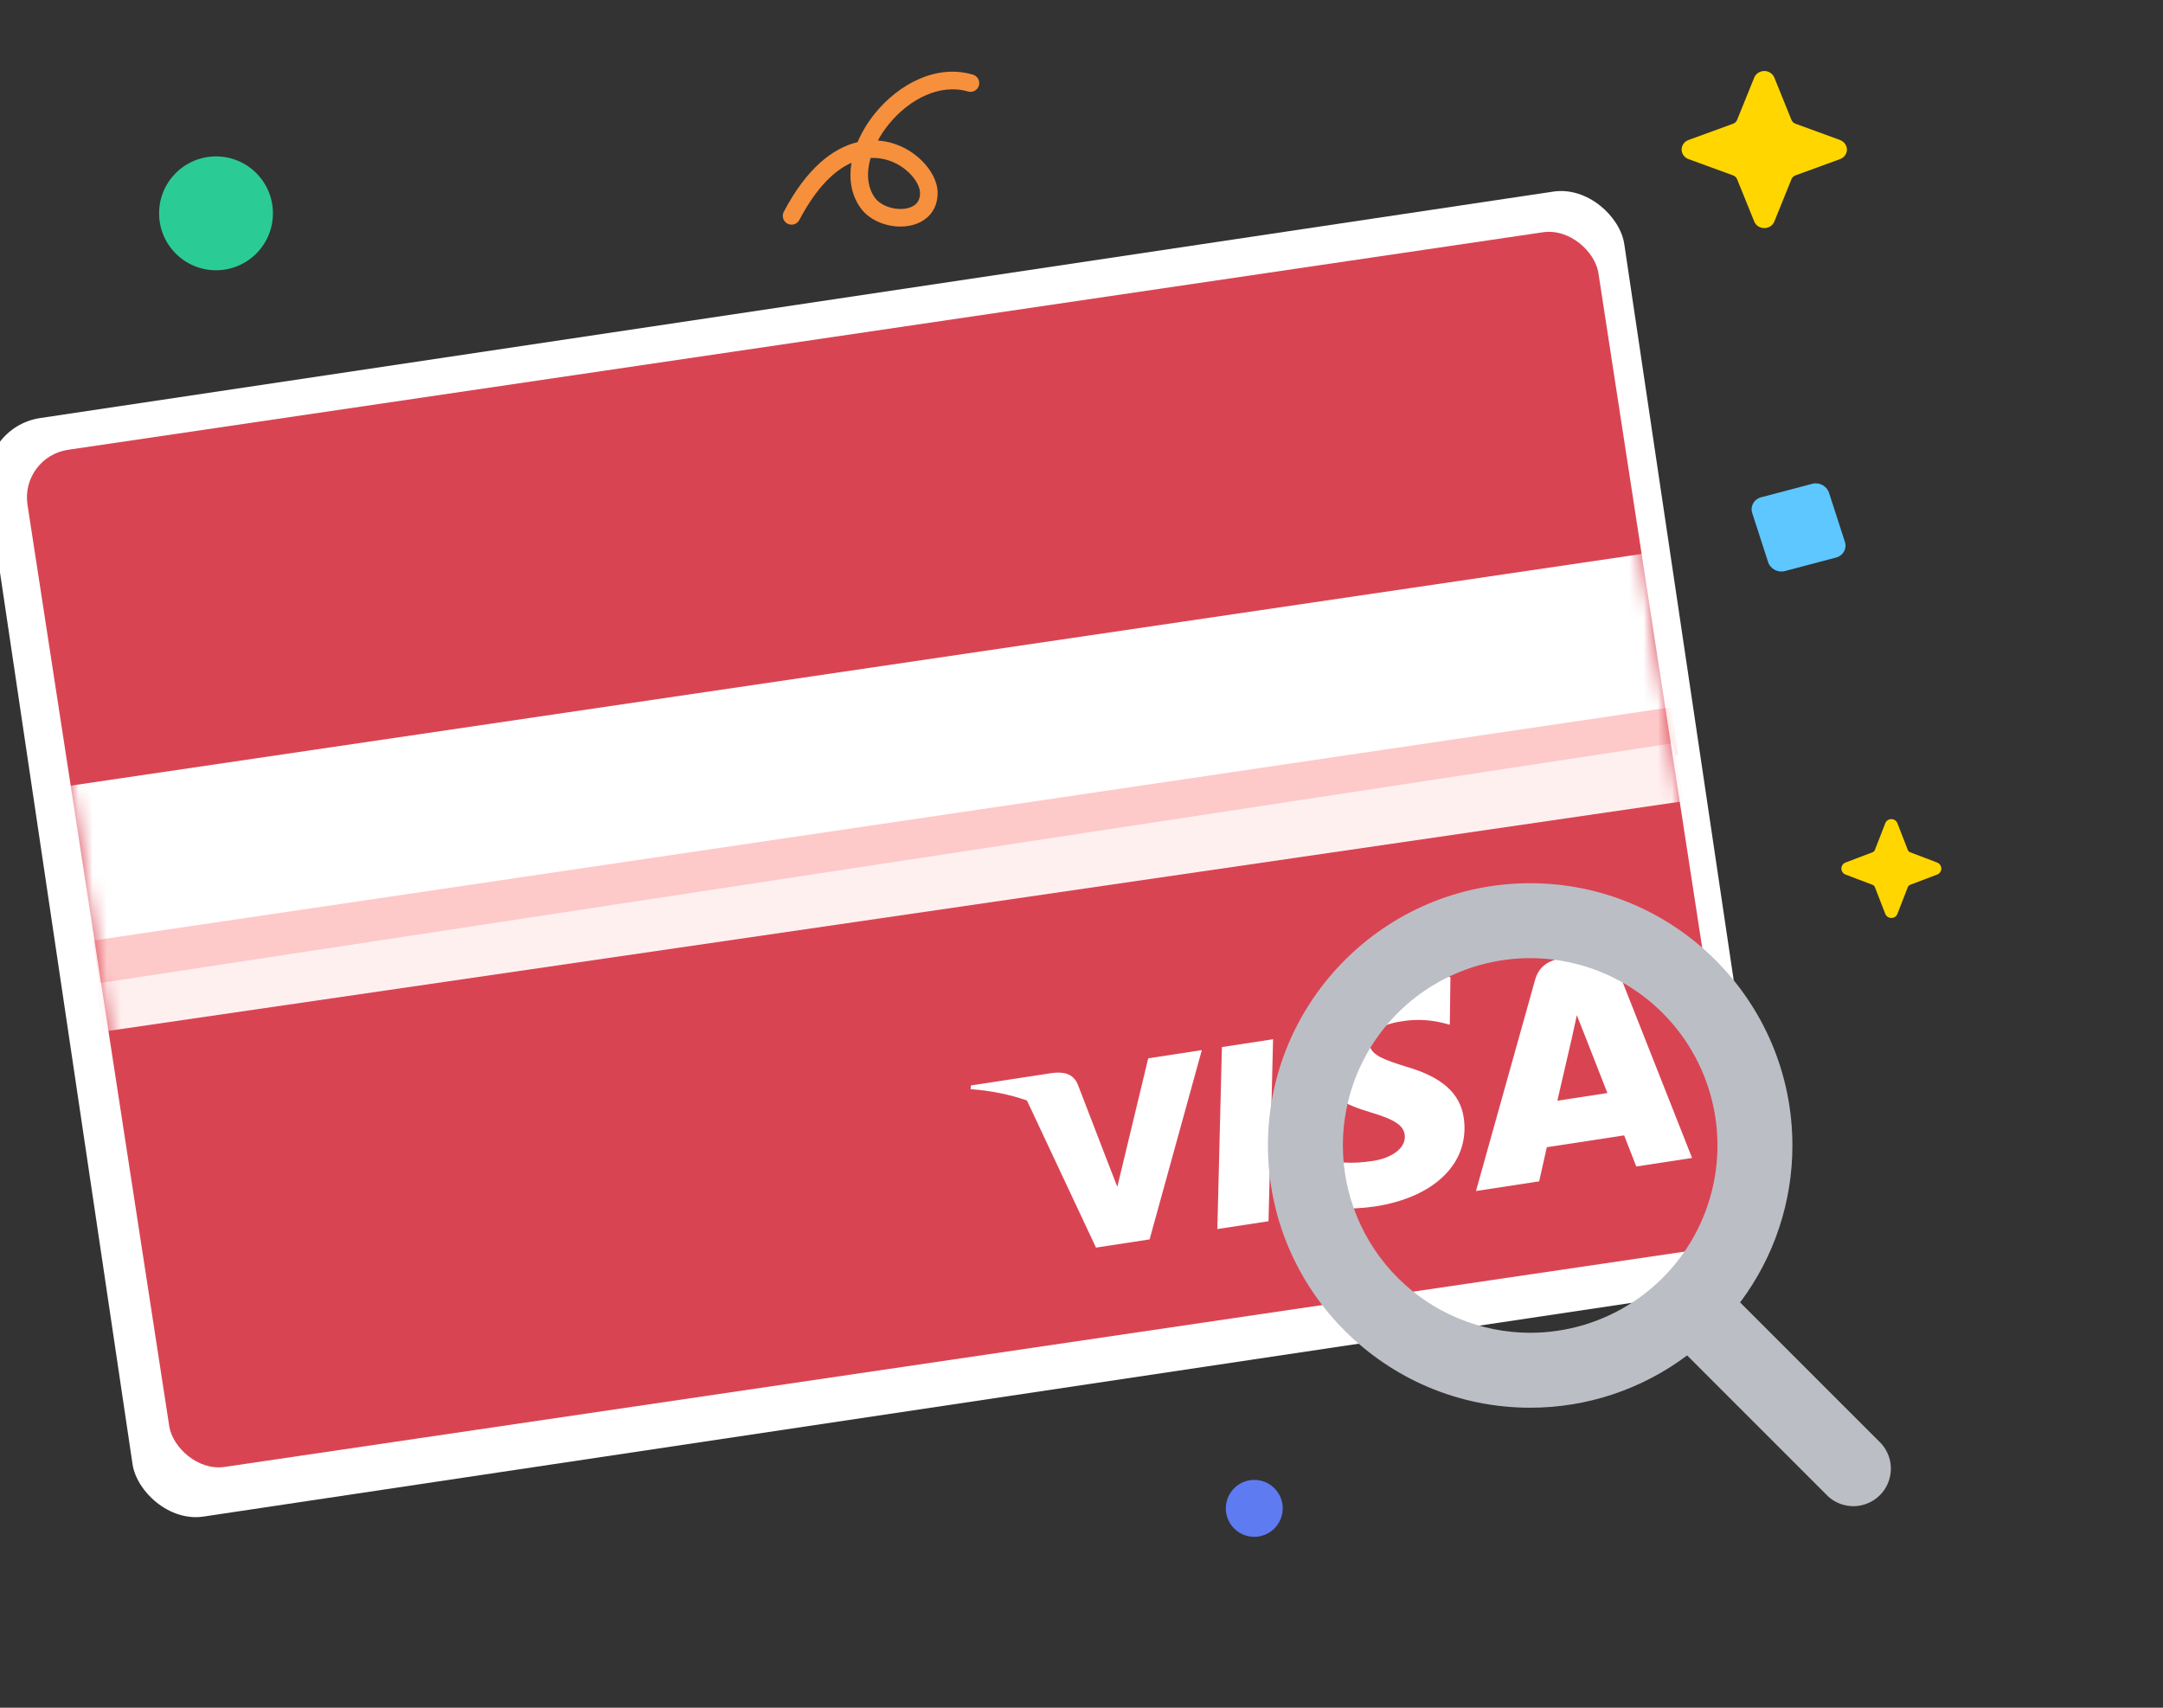
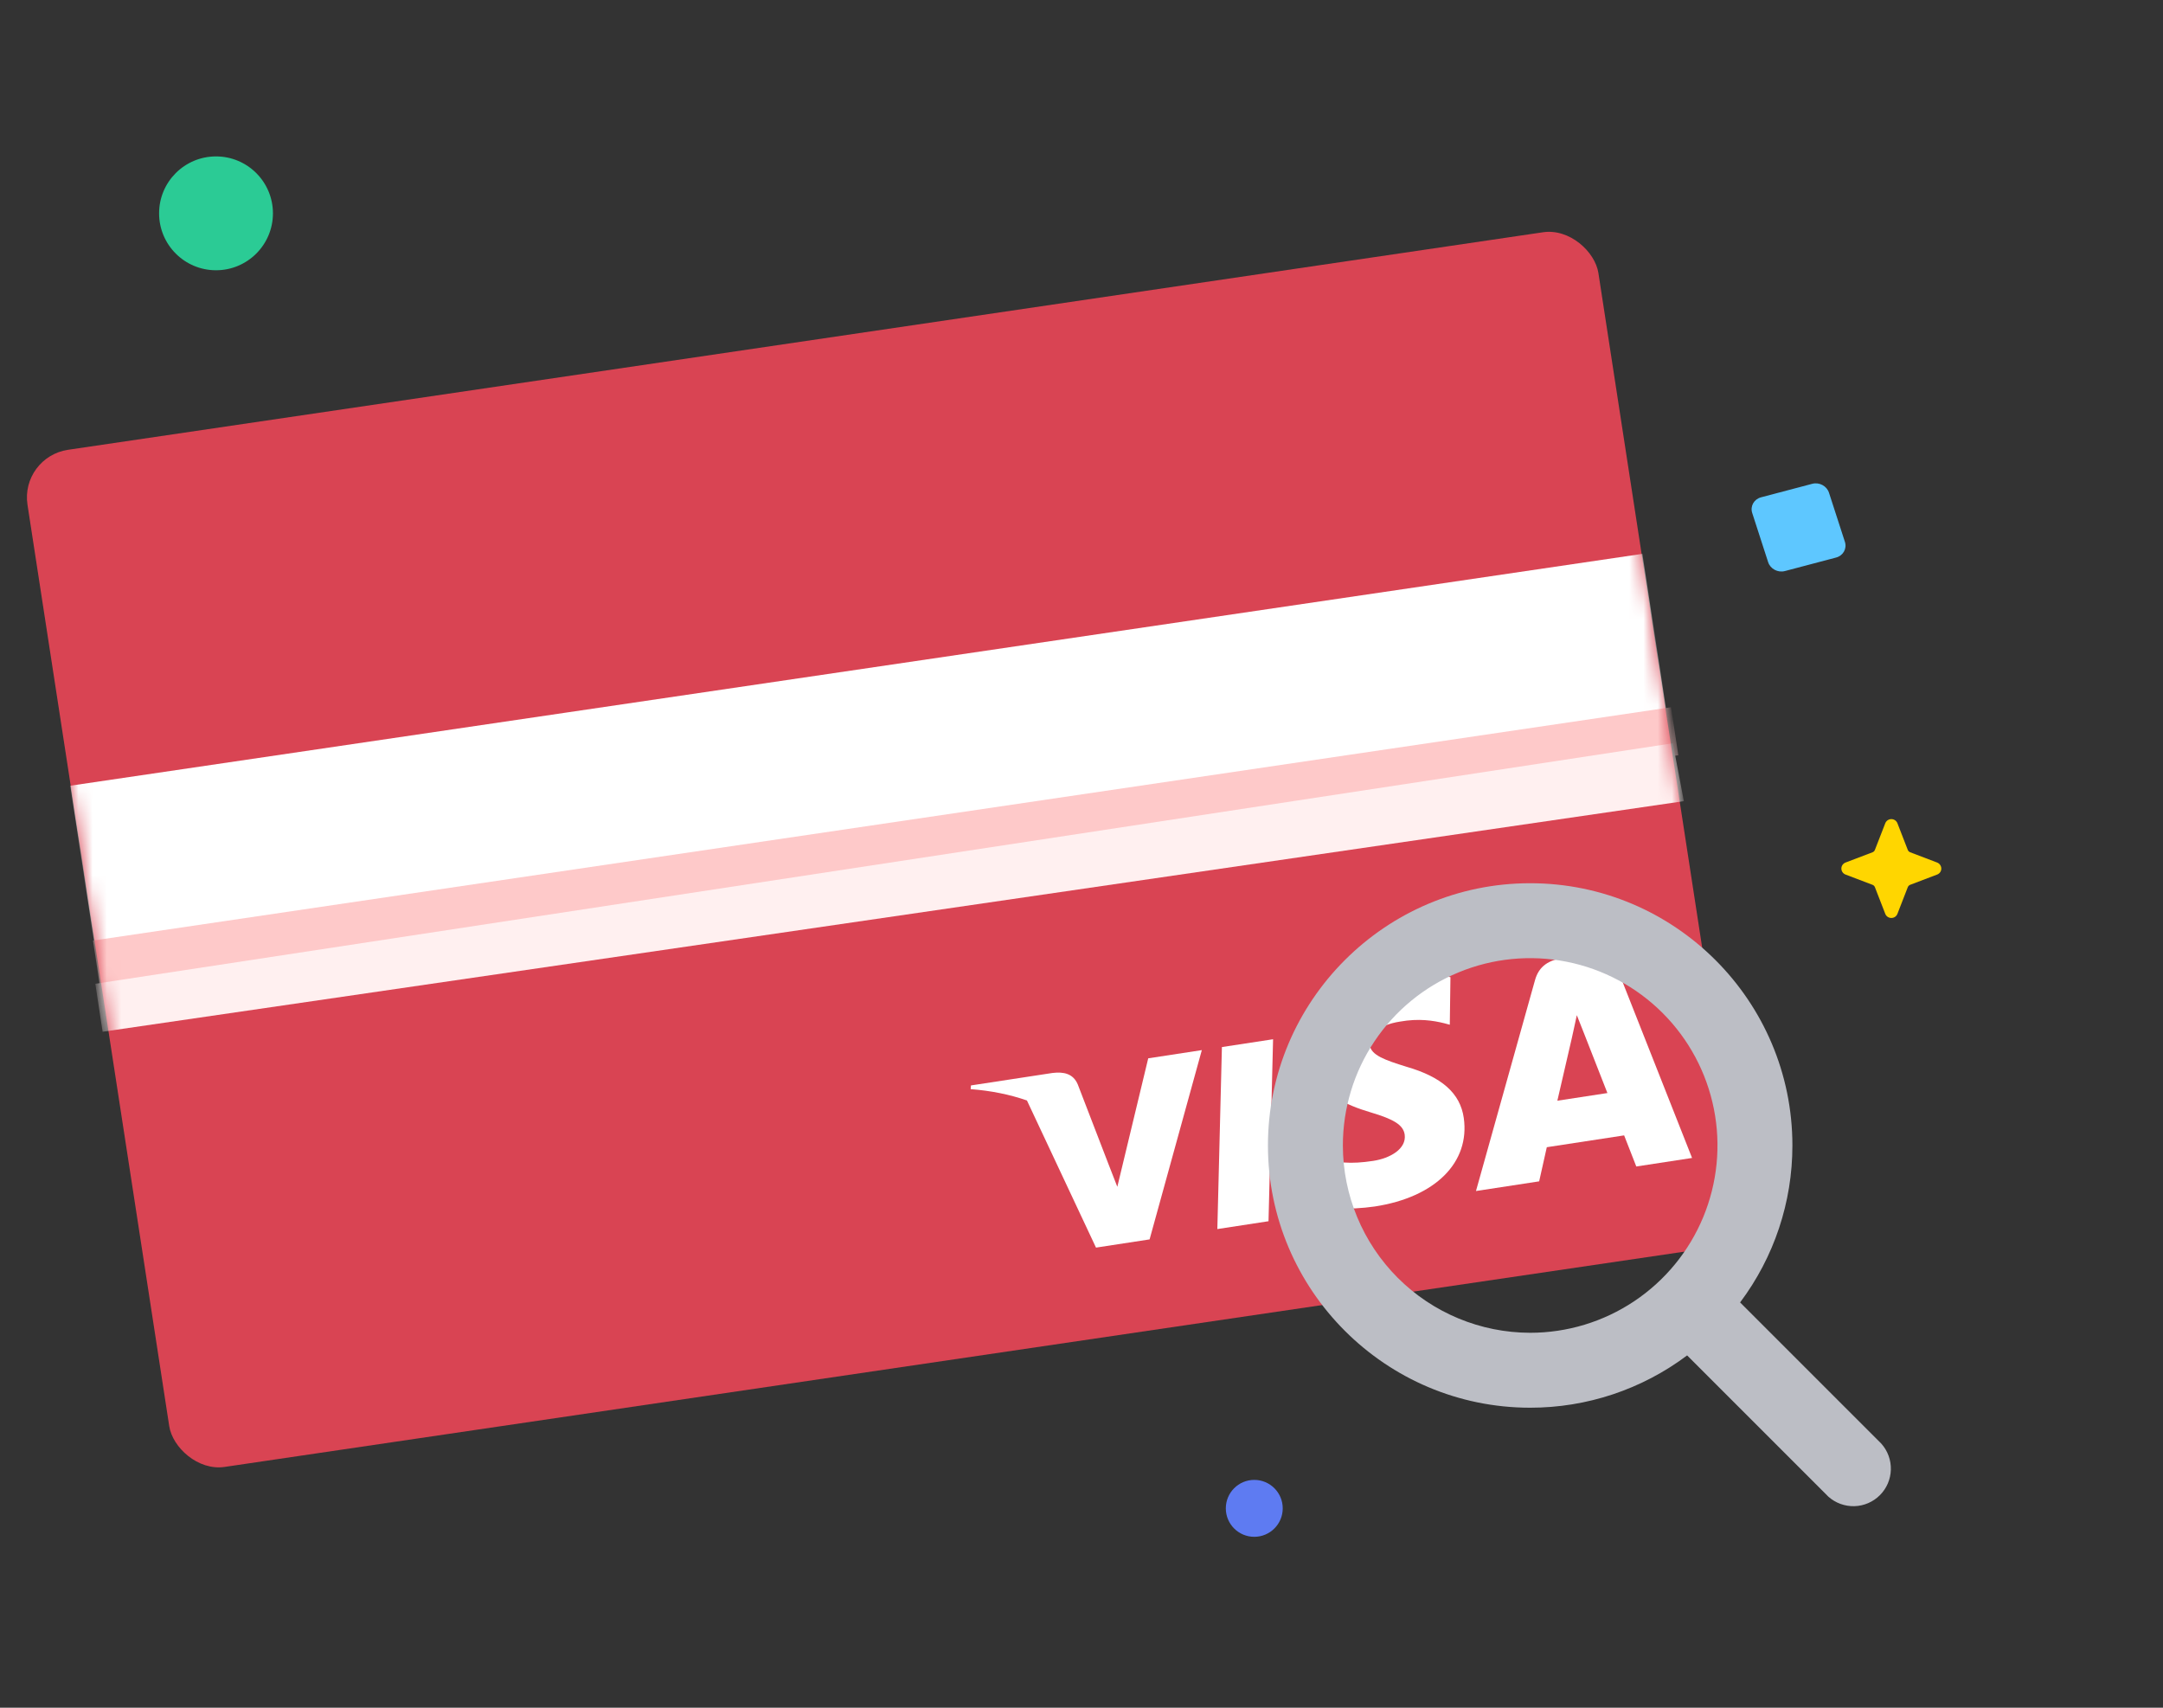
<svg xmlns="http://www.w3.org/2000/svg" width="152" height="120" viewBox="0 0 152 120" fill="none">
  <rect x="0" y="0" width="152" height="120" fill="#333333" stroke="none" />
  <g clip-path="url(#clip0_2573_2661)">
-     <rect width="116.293" height="78.051" rx="4.39" transform="matrix(0.989 -0.148 0.147 0.989 -1.516 30.025)" fill="white" />
    <rect width="111.508" height="72.342" rx="3.408" transform="matrix(0.99 -0.146 0.152 0.988 1.414 32.103)" fill="#D94453" />
    <mask id="mask0_2573_2661" style="mask-type:alpha" maskUnits="userSpaceOnUse" x="1" y="16" width="122" height="88">
      <rect width="111.508" height="72.342" rx="3.408" transform="matrix(0.99 -0.146 0.152 0.988 1.414 32.103)" fill="#D94453" />
    </mask>
    <g mask="url(#mask0_2573_2661)">
      <rect width="11.271" height="111.59" transform="matrix(-0.151 -0.988 0.99 -0.146 6.641 66.347)" fill="white" />
      <path d="M7.049 69.464L6.534 66.092L117.428 49.697L117.943 53.069L7.049 69.464Z" fill="#FEC9C9" />
      <path d="M7.211 72.499L6.696 69.128L117.558 52.227L118.331 56.296L7.211 72.499Z" fill="#FFF0F0" />
    </g>
    <path d="M89.142 85.814L85.546 86.365L85.867 73.576L89.463 73.026L89.142 85.814Z" fill="white" />
    <path d="M101.927 68.664C101.081 68.481 99.762 68.337 98.195 68.577C94.196 69.189 91.698 71.674 92.136 74.615C92.439 76.787 94.675 77.677 96.32 78.165C98.001 78.664 98.609 79.065 98.711 79.723C98.851 80.737 97.674 81.394 96.507 81.572C94.891 81.819 93.987 81.712 92.584 81.351L92.013 81.191L91.971 84.665C92.986 84.937 94.793 85.039 96.612 84.778C100.861 84.128 103.314 81.681 102.862 78.546C102.612 76.826 101.325 75.675 98.826 74.956C97.302 74.482 96.363 74.149 96.253 73.443C96.17 72.798 96.785 72.031 98.384 71.786C99.696 71.552 100.71 71.709 101.49 71.902L101.881 72.007L101.927 68.664Z" fill="white" />
    <path fill-rule="evenodd" clip-rule="evenodd" d="M109.88 67.305L113.154 66.804L118.906 81.368L114.987 81.968C114.987 81.968 114.335 80.293 114.132 79.782L108.698 80.613C108.604 81.038 108.161 83.012 108.161 83.012L103.721 83.691L107.863 68.895C108.146 67.85 108.871 67.46 109.88 67.305ZM110.475 72.866C110.475 72.866 109.654 76.425 109.44 77.345L112.957 76.807C112.666 76.079 111.305 72.591 111.305 72.591L110.808 71.336C110.735 71.69 110.627 72.178 110.553 72.507C110.504 72.73 110.47 72.88 110.475 72.866Z" fill="white" />
    <path fill-rule="evenodd" clip-rule="evenodd" d="M68.231 76.272L73.962 75.396C74.742 75.303 75.408 75.432 75.736 76.196L77.869 81.73L77.869 81.731L78.517 83.395L80.689 74.367L84.456 73.79L80.785 87.091L77.019 87.668L72.166 77.329C70.981 76.917 69.659 76.642 68.211 76.533L68.231 76.272Z" fill="white" />
    <path d="M132.91 64.504C132.818 64.505 132.727 64.477 132.651 64.426C132.575 64.374 132.516 64.3 132.483 64.215L131.755 62.341C131.74 62.303 131.717 62.269 131.689 62.24C131.66 62.212 131.625 62.189 131.587 62.175L129.692 61.454C129.605 61.421 129.531 61.363 129.479 61.288C129.426 61.212 129.398 61.123 129.398 61.032C129.398 60.94 129.426 60.851 129.479 60.775C129.531 60.7 129.605 60.642 129.692 60.609L131.586 59.889C131.624 59.874 131.659 59.852 131.688 59.823C131.717 59.794 131.739 59.76 131.754 59.722L132.483 57.848C132.516 57.763 132.575 57.689 132.651 57.637C132.727 57.586 132.818 57.558 132.91 57.558C133.003 57.558 133.093 57.586 133.169 57.637C133.245 57.689 133.304 57.763 133.337 57.848L134.065 59.722C134.08 59.76 134.103 59.794 134.132 59.823C134.161 59.851 134.195 59.873 134.233 59.888L136.117 60.605C136.207 60.638 136.284 60.697 136.338 60.775C136.393 60.853 136.422 60.946 136.421 61.041C136.42 61.131 136.391 61.218 136.339 61.292C136.287 61.365 136.213 61.422 136.128 61.454L134.234 62.174C134.196 62.189 134.161 62.211 134.132 62.24C134.103 62.269 134.081 62.303 134.066 62.34L133.337 64.215C133.304 64.3 133.245 64.374 133.169 64.426C133.093 64.477 133.003 64.505 132.91 64.504Z" fill="#FFD600" />
    <path d="M129.027 39.178C129.524 39.047 129.801 38.554 129.647 38.077L128.528 34.623C128.373 34.146 127.846 33.865 127.349 33.997L123.753 34.946C123.256 35.077 122.979 35.57 123.133 36.047L124.252 39.501C124.407 39.978 124.934 40.258 125.431 40.127L129.027 39.178Z" fill="#5EC7FF" />
    <path d="M132.206 101.444L122.282 91.52C124.671 88.34 125.961 84.468 125.957 80.49C125.957 70.329 117.69 62.063 107.529 62.063C97.368 62.063 89.102 70.329 89.102 80.49C89.102 90.651 97.368 98.918 107.529 98.918C111.507 98.922 115.378 97.632 118.559 95.243L128.483 105.167C128.985 105.616 129.64 105.855 130.314 105.837C130.987 105.818 131.628 105.542 132.104 105.065C132.581 104.589 132.857 103.948 132.875 103.275C132.894 102.601 132.655 101.946 132.206 101.444ZM94.367 80.49C94.367 77.887 95.138 75.342 96.585 73.177C98.031 71.013 100.087 69.326 102.492 68.33C104.897 67.333 107.544 67.073 110.097 67.581C112.65 68.088 114.996 69.342 116.836 71.183C118.677 73.024 119.931 75.369 120.439 77.922C120.947 80.475 120.686 83.122 119.69 85.527C118.693 87.932 117.006 89.988 114.842 91.434C112.677 92.881 110.132 93.653 107.529 93.653C104.039 93.648 100.694 92.26 98.226 89.793C95.759 87.325 94.371 83.98 94.367 80.49Z" fill="#BCBEC5" />
    <path d="M11.18 14.991C11.18 17.2 12.97 18.991 15.18 18.991C17.389 18.991 19.18 17.2 19.18 14.991C19.18 12.782 17.389 10.991 15.18 10.991C12.97 10.991 11.18 12.782 11.18 14.991Z" fill="#2BCB95" />
    <path d="M86.141 105.99C86.141 107.095 87.036 107.99 88.141 107.99C89.245 107.99 90.141 107.095 90.141 105.99C90.141 104.886 89.245 103.99 88.141 103.99C87.036 103.99 86.141 104.886 86.141 105.99Z" fill="#5E7BF2" />
-     <path d="M123.981 16.027C123.828 16.027 123.679 15.984 123.553 15.902C123.426 15.82 123.33 15.703 123.275 15.567L122.07 12.59C122.046 12.53 122.008 12.475 121.96 12.43C121.913 12.384 121.855 12.349 121.792 12.326L118.657 11.18C118.514 11.128 118.392 11.036 118.305 10.916C118.218 10.796 118.172 10.654 118.172 10.509C118.172 10.364 118.218 10.222 118.305 10.102C118.392 9.982 118.514 9.89 118.657 9.838L121.791 8.693C121.854 8.67 121.912 8.635 121.959 8.589C122.007 8.544 122.045 8.489 122.069 8.429L123.275 5.451C123.33 5.316 123.427 5.199 123.553 5.117C123.679 5.034 123.828 4.99 123.981 4.99C124.134 4.99 124.284 5.034 124.41 5.117C124.536 5.199 124.632 5.316 124.687 5.451L125.892 8.428C125.917 8.488 125.954 8.543 126.002 8.588C126.05 8.634 126.107 8.669 126.17 8.693L129.286 9.831C129.435 9.884 129.563 9.978 129.653 10.102C129.743 10.226 129.791 10.373 129.789 10.524C129.787 10.667 129.74 10.806 129.653 10.923C129.567 11.04 129.446 11.129 129.305 11.18L126.171 12.325C126.108 12.348 126.051 12.383 126.003 12.429C125.955 12.474 125.918 12.529 125.893 12.589L124.687 15.567C124.633 15.703 124.536 15.82 124.41 15.902C124.284 15.984 124.134 16.027 123.981 16.027Z" fill="#FFD600" />
-     <path fill-rule="evenodd" clip-rule="evenodd" d="M55.339 15.717C55.641 15.876 56.015 15.759 56.173 15.457C57.391 13.138 58.674 11.956 59.836 11.438C59.653 12.535 59.799 13.655 60.456 14.588C61.144 15.565 62.474 16.004 63.586 15.907C64.157 15.857 64.739 15.662 65.184 15.257C65.644 14.838 65.905 14.24 65.889 13.509C65.872 12.724 65.409 11.905 64.761 11.27C64.097 10.62 63.168 10.088 62.084 9.918C61.954 9.898 61.822 9.883 61.689 9.873C61.909 9.469 62.176 9.073 62.483 8.699C63.93 6.938 66.078 5.858 68.022 6.431C68.349 6.528 68.692 6.341 68.789 6.013C68.885 5.686 68.698 5.343 68.371 5.246C65.755 4.475 63.135 5.959 61.529 7.915C61.006 8.551 60.571 9.258 60.263 9.989C58.506 10.404 56.666 11.861 55.079 14.883C54.921 15.185 55.037 15.559 55.339 15.717ZM61.177 11.104C61.428 11.09 61.668 11.104 61.894 11.139C62.696 11.264 63.396 11.662 63.896 12.152C64.411 12.658 64.646 13.188 64.654 13.535C64.662 13.936 64.529 14.182 64.352 14.344C64.159 14.52 63.859 14.643 63.479 14.676C62.689 14.745 61.84 14.407 61.466 13.877C61.014 13.236 60.895 12.405 61.085 11.478C61.11 11.354 61.141 11.229 61.177 11.104Z" fill="#F6903D" />
  </g>
  <defs>
    <clipPath id="clip0_2573_2661">
      <rect width="152" height="120" fill="white" />
    </clipPath>
  </defs>
</svg>